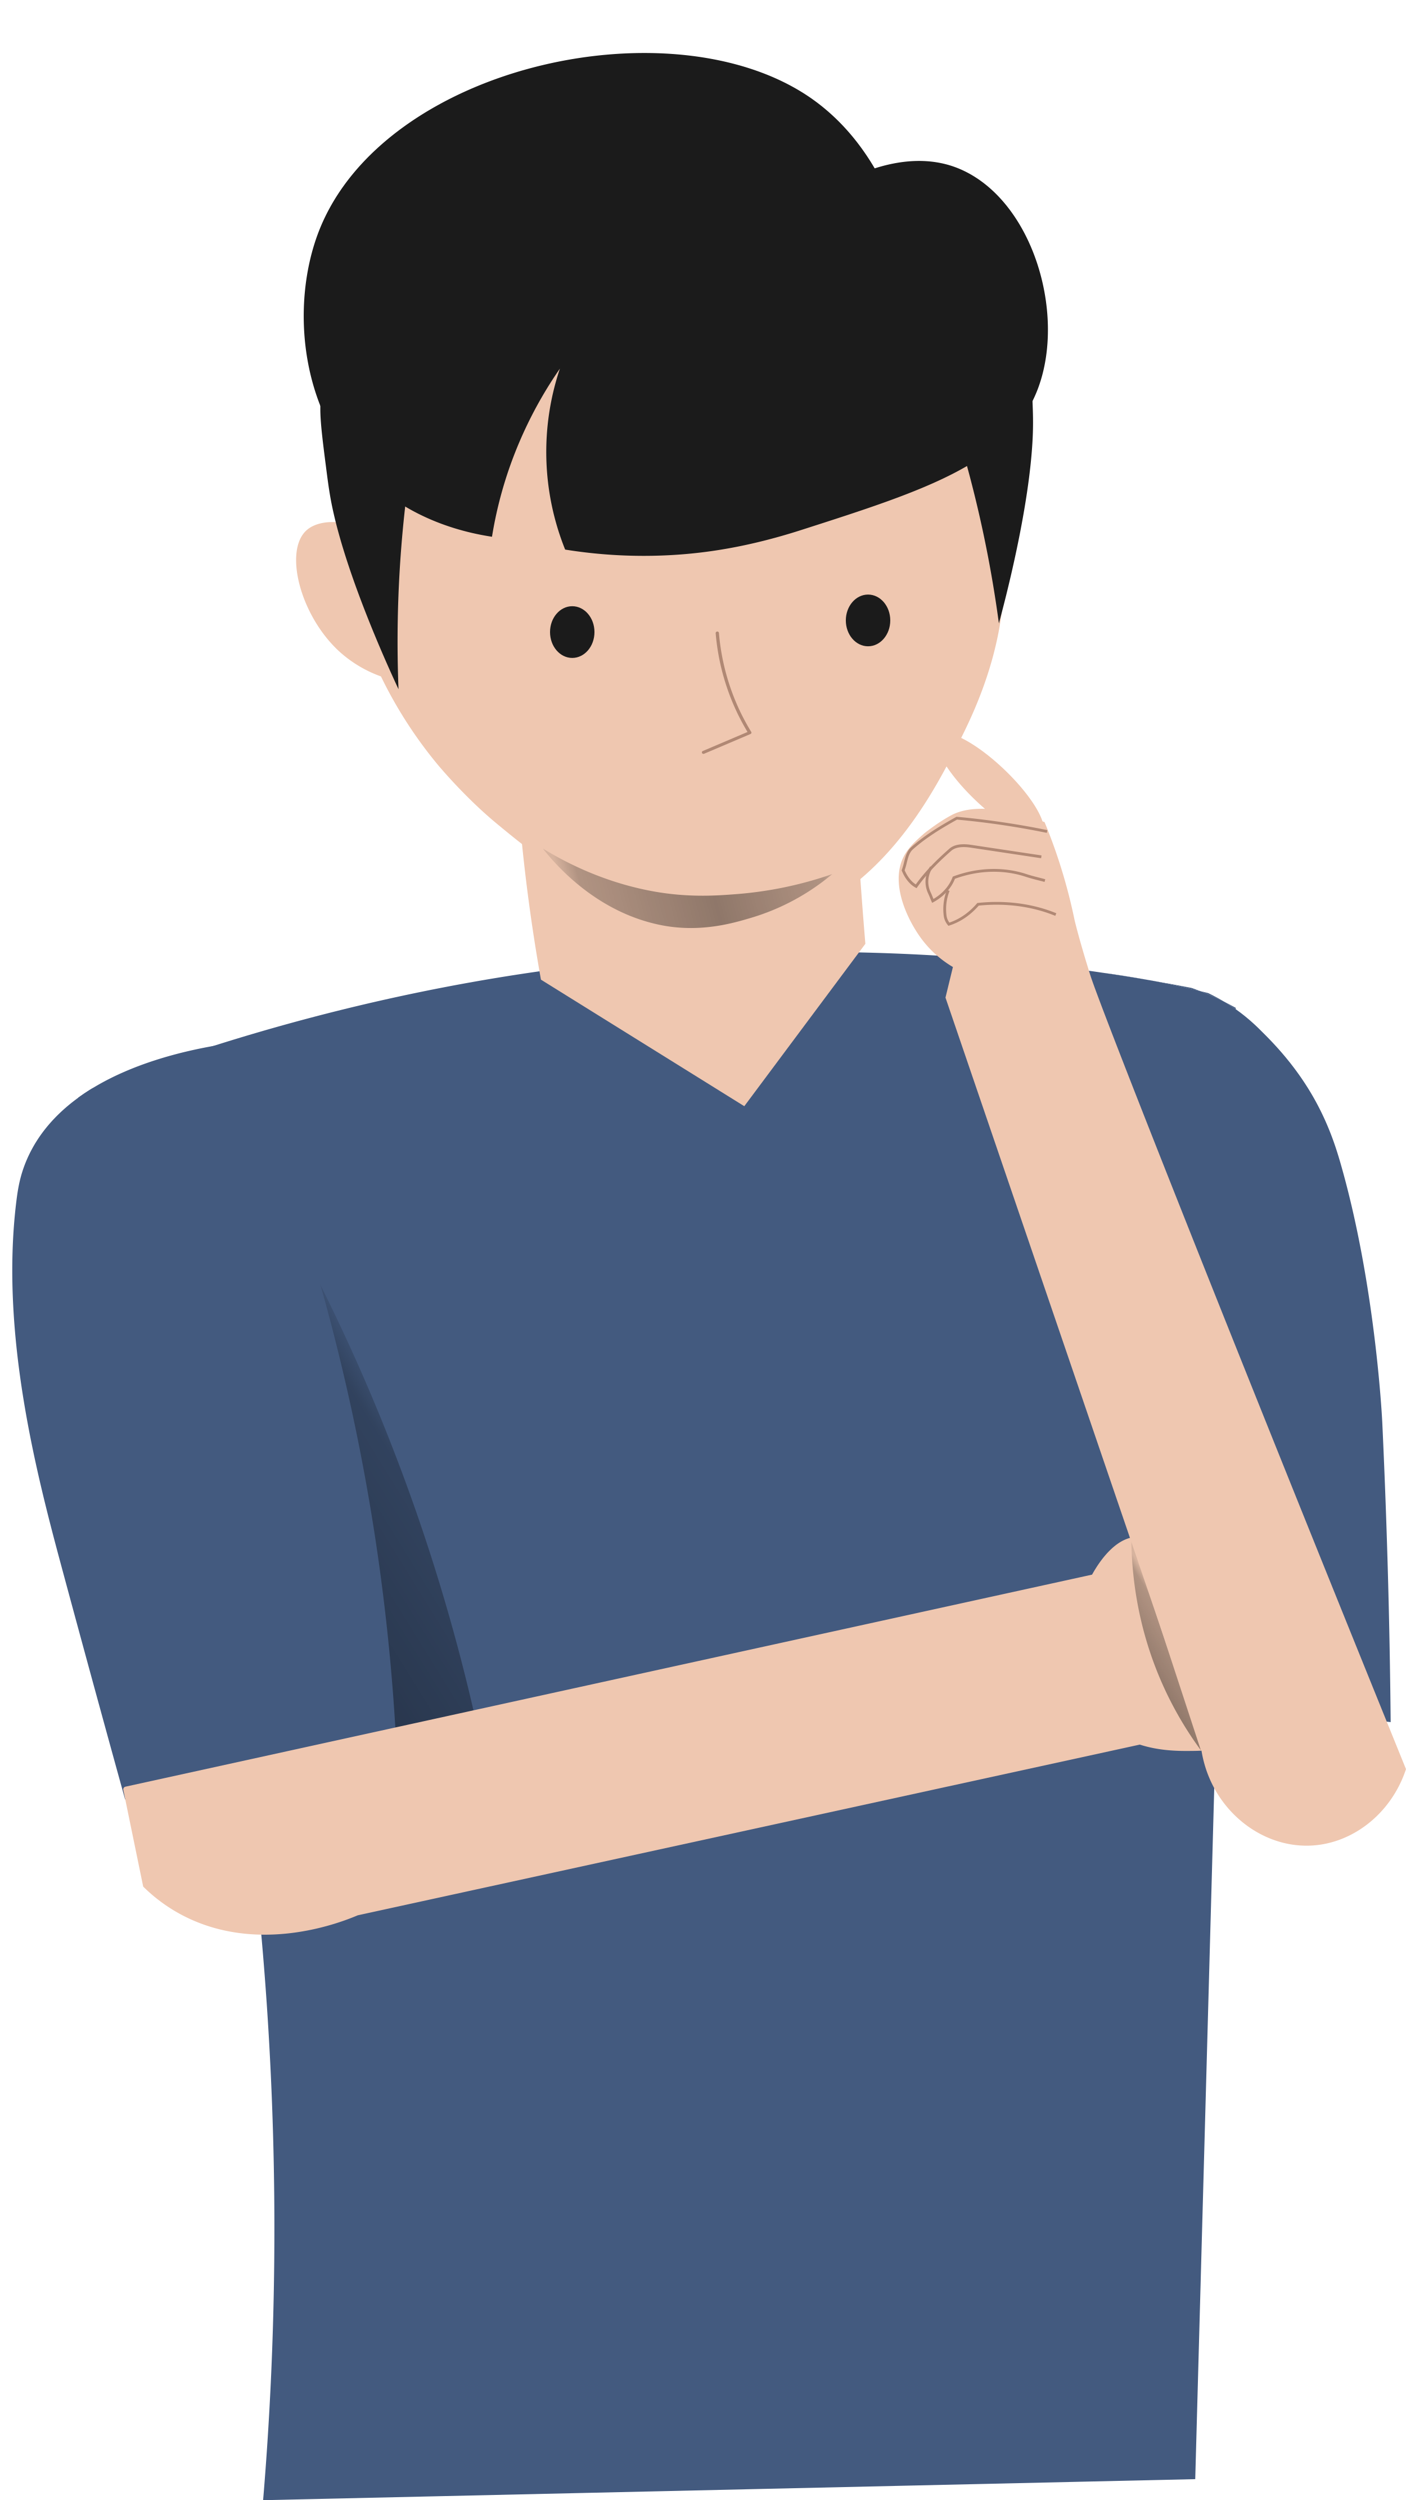
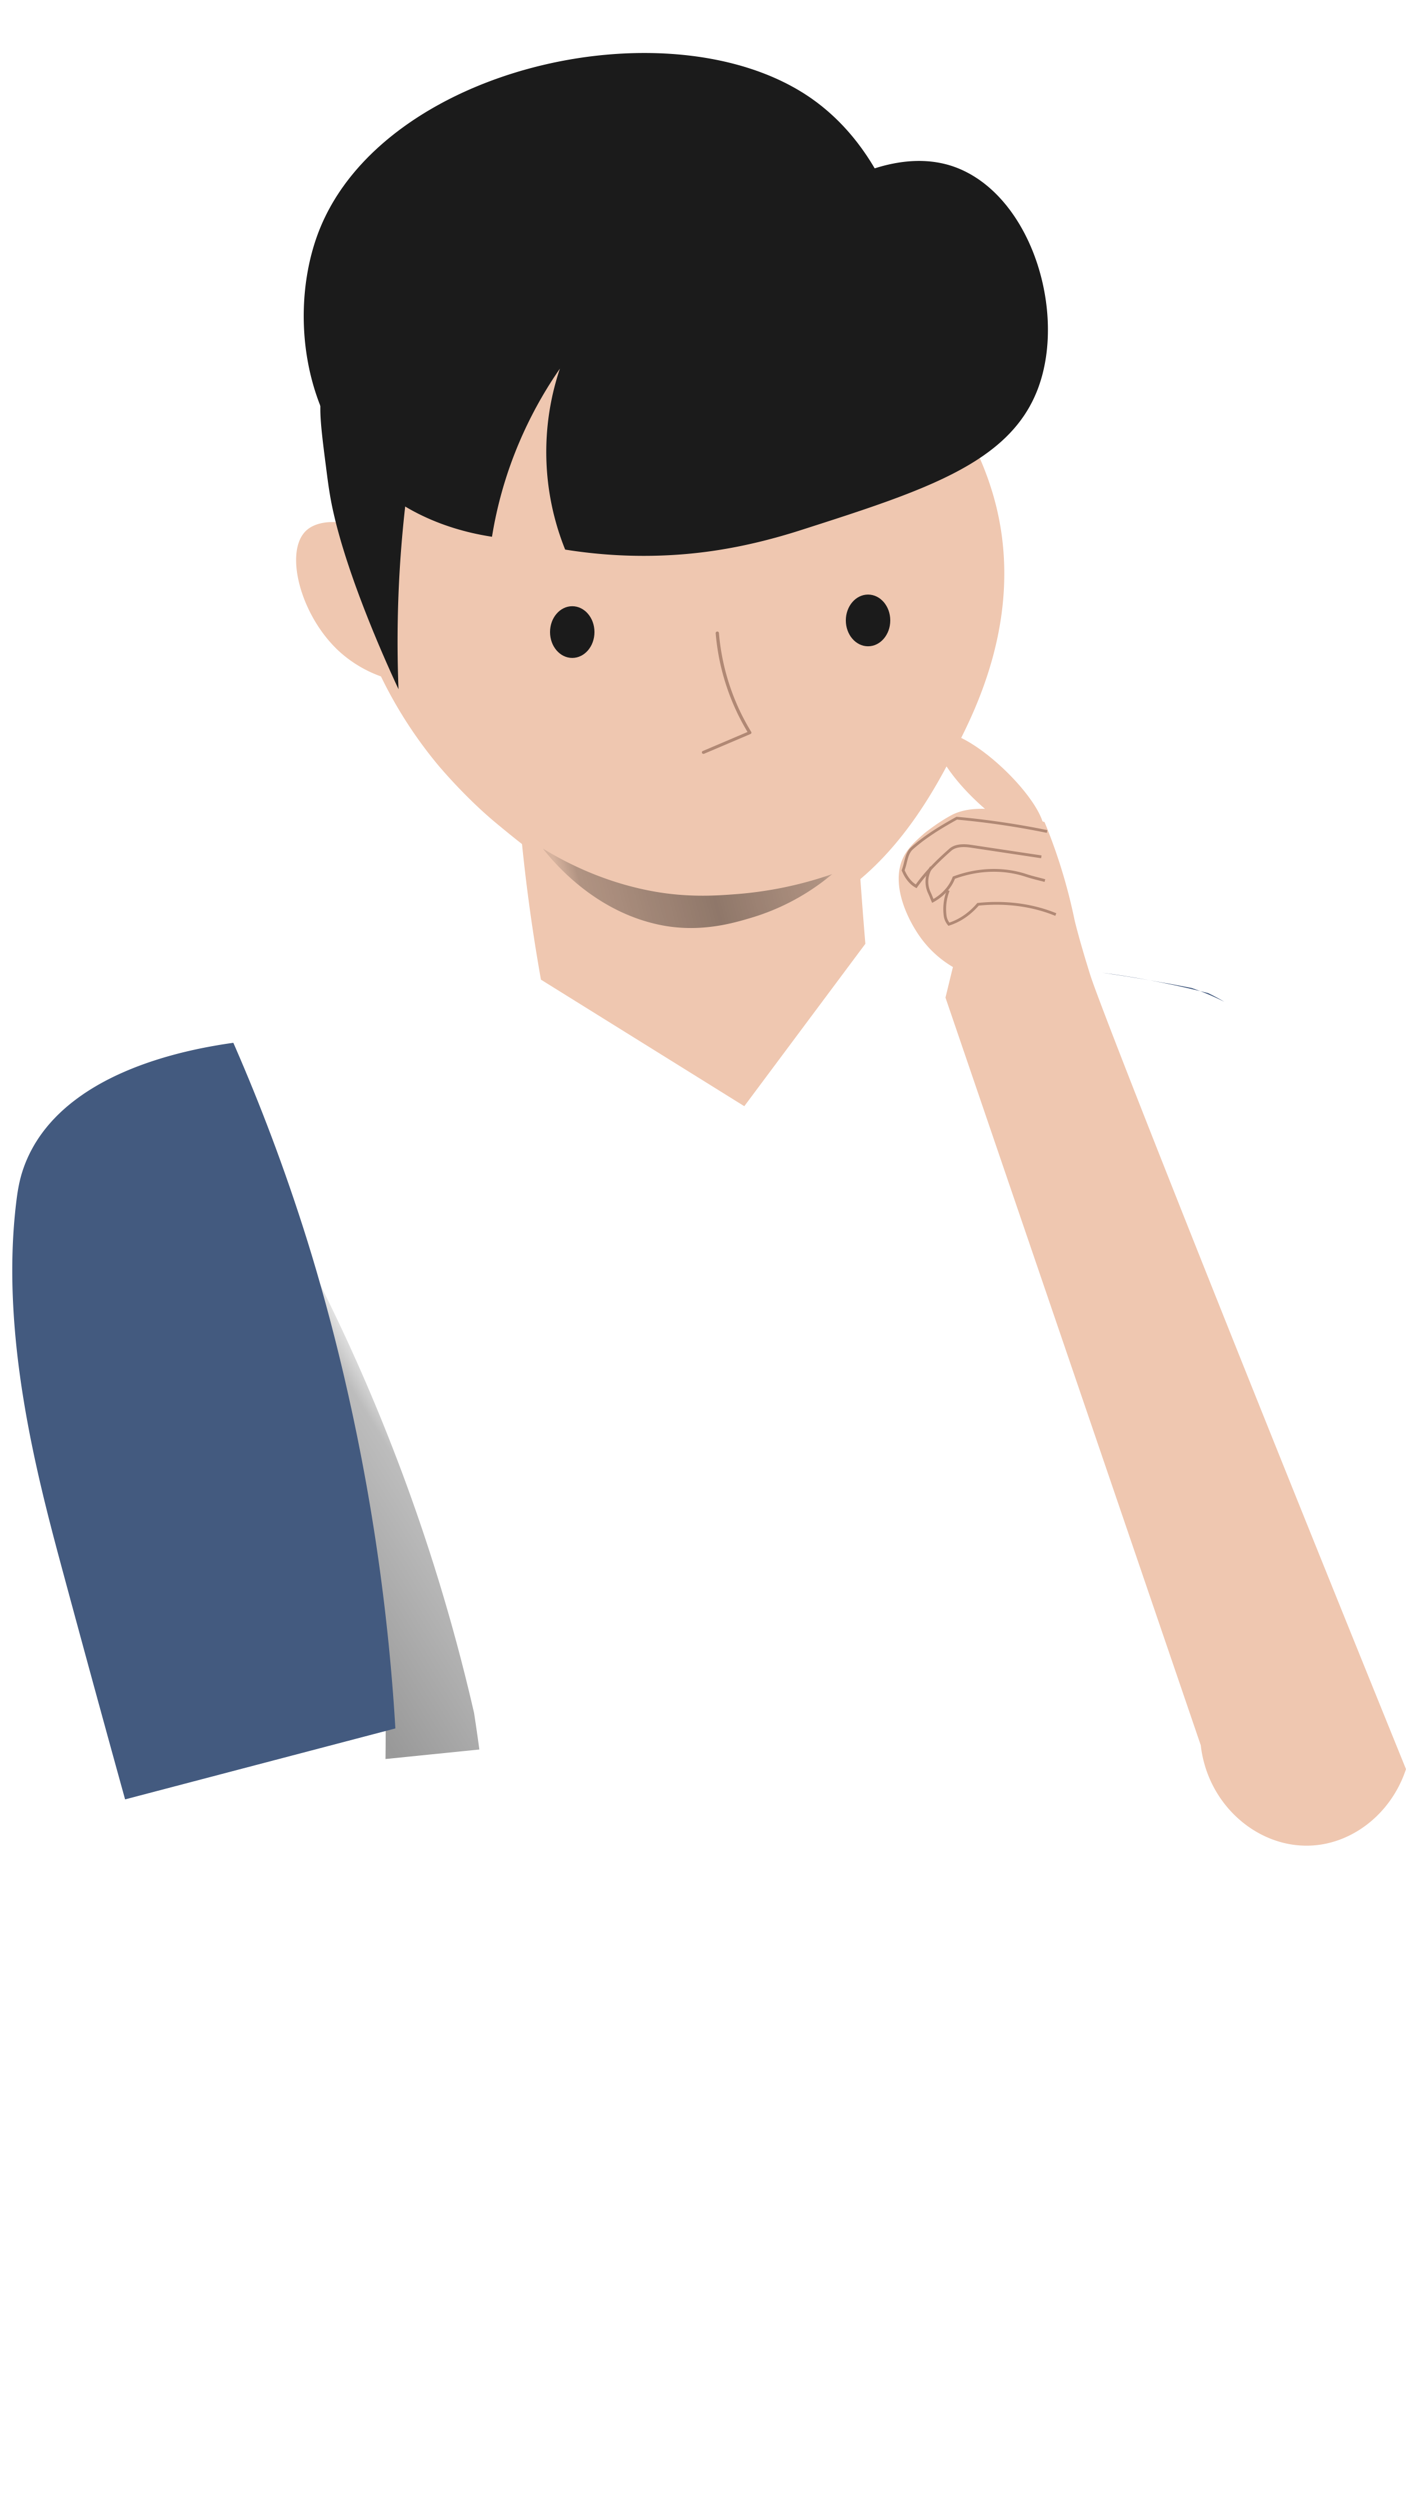
<svg xmlns="http://www.w3.org/2000/svg" xmlns:xlink="http://www.w3.org/1999/xlink" data-name="Layer 1" fill="#000000" height="2690.5" preserveAspectRatio="xMidYMid meet" version="1" viewBox="765.3 139.9 1513.1 2690.5" width="1513.1" zoomAndPan="magnify">
  <defs>
    <linearGradient gradientTransform="matrix(.87 -.54 .55 .89 -1033.44 -108.26)" gradientUnits="userSpaceOnUse" id="a" x1="533.36" x2="942.6" xlink:actuate="onLoad" xlink:show="other" xlink:type="simple" y1="2638.23" y2="2638.23">
      <stop offset="0" stop-opacity="0.1" />
      <stop offset="0.07" stop-opacity="0.26" />
      <stop offset="0.53" stop-opacity="0.4" />
      <stop offset="0.93" stop-opacity="0.26" />
      <stop offset="1" stop-opacity="0.1" />
    </linearGradient>
    <linearGradient gradientTransform="matrix(.97 -.26 .29 1.09 -293.3 75.2)" id="b" x1="1338.85" x2="1632.91" xlink:actuate="onLoad" xlink:href="#a" xlink:show="other" xlink:type="simple" y1="1270.54" y2="1270.54" />
    <linearGradient id="c" x1="1410.46" x2="1521.14" xlink:actuate="onLoad" xlink:href="#a" xlink:show="other" xlink:type="simple" y1="3191.99" y2="3191.99" />
  </defs>
  <g id="change1_1">
-     <path d="M2261.89,1993.09l-187.31-21.51q-11.51,418.1-23,836.17l-1003.13,22.64c7-83.66,11.21-170.61,12-260.64a3551.93,3551.93,0,0,0-34.48-526.6c-38-270.62-103.35-513-176.64-721.87q7.33-5.35,15.09-10.09c39.83-15.32,83.42-30.81,130.44-45.7h0c134.43-42.58,296.94-80.19,480.27-94.66,196.19-15.48,354.81.38,422.29,8.54q27.94,3.38,53.83,7.22,26.35,3.87,50.43,8l.16,0h0c19.24,3.57,37.58,7.56,55,11.81,8.7,3.36,17.44,7.2,26.12,11.56,3.86,2.32,7.92,5,12.12,7.91,1.52,1.08,3,2.19,4.6,3.35a210.11,210.11,0,0,1,22.81,20c10.22,10.12,31.44,31.17,50.62,62s28.61,59.12,34.22,78.41c38.7,133.09,45.57,281.5,45.57,281.5C2258.6,1793.68,2261.05,1901.94,2261.89,1993.09Z" fill="#435a7f" />
-   </g>
+     </g>
  <g id="change1_2">
    <path d="M2056.87,1206.46c-17.39-4.25-35.73-8.24-55-11.81q24.12,4.14,45.79,8.4C2050.74,1204.13,2053.81,1205.26,2056.87,1206.46Z" fill="#435a7f" />
  </g>
  <g id="change1_3">
-     <path d="M2095.15,1224.48c0,.48,0,1,0,1.45-4.2-3-8.26-5.59-12.12-7.91Q2089.1,1221.07,2095.15,1224.48Z" fill="#435a7f" />
-   </g>
+     </g>
  <path d="M1275.42,1983c-14.07-61.34-32.13-127.14-55.39-196.24a2060.24,2060.24,0,0,0-134-310.81A1549.6,1549.6,0,0,1,1155.87,1734a1549.68,1549.68,0,0,1,24.29,298.81l101-10.24C1279.41,2009.51,1277.53,1996.38,1275.42,1983Z" fill="url(#a)" />
  <g id="change2_1">
    <path d="M1795,943.3c-25.37,49.86-85.69,168.36-204.62,192.86-126.08,26-241.5-69.45-290.43-109.89-35.11-29-63.82-63.8-63.82-63.8a469.19,469.19,0,0,1-60.85-94.66,134.1,134.1,0,0,1-44.6-26.63c-42.32-38.6-60.07-108.31-35.6-130.53,10.2-9.26,27.84-10.38,40.41-7.7,17.64,3.75,28,15.53,31.21,19.49,12.42-164.8,149.28-295.22,317.7-303.7,182.32-9.18,318.87,128.78,352.83,265.31C1866.65,802.47,1815.19,903.56,1795,943.3Z" fill="#efc7b0" />
  </g>
  <g id="change3_1">
-     <path d="M1876.72,609.09c.69-16.61.15-28.61-.83-49.9-2.33-51.09-3.78-76.81-17.23-85.27-18.86-11.85-50.07,2.67-64.09,11.86a87.21,87.21,0,0,0-29.07,32.06,1306.12,1306.12,0,0,1,40.93,125.26,1297,1297,0,0,1,33.85,167.61C1846.82,786.54,1873.49,685.75,1876.72,609.09Z" fill="#1b1b1b" />
-   </g>
+     </g>
  <g id="change3_2">
    <path d="M1123.52,688.65c-3.55-16.27-5.07-28.19-7.78-49.34-6.49-50.76-9.5-76.35,2.31-86.85,16.56-14.72,49.83-5.42,65.24,1.38a88.8,88.8,0,0,1,34.19,26.95,1292.57,1292.57,0,0,0-23.31,300.81C1183.56,858.81,1139.91,763.72,1123.52,688.65Z" fill="#1b1b1b" />
  </g>
  <g id="change3_3">
    <path d="M1882.84,556.65c-29.58,81.21-120.9,110.5-255.5,153.67-56.64,18.16-101.62,24.72-138.84,26.87a531.37,531.37,0,0,1-115-5.88,281.48,281.48,0,0,1-5.63-194.76A445.55,445.55,0,0,0,1314,641.9a437.51,437.51,0,0,0-19.23,75.61c-29.91-4.56-83.13-17.29-128.26-58.26C1086.8,586.92,1078,468,1108.13,389.55c70-182.14,391-249.65,536.87-139,27.68,21,47.36,46.28,61.62,70.53,24.34-7.77,57.61-13.18,90,0C1875.48,353.27,1912.56,475.05,1882.84,556.65Z" fill="#1b1b1b" />
  </g>
  <g id="change1_4">
    <path d="M1190.8,1999.89,1026,2043.15l-126.08,33.1c-12.88-46.51-37-134-67.44-246.8-27.67-102.57-67.18-253.31-49.62-396.5,1.71-13.88,3.92-27.42,10.61-43.49,11.92-28.59,32.09-50.85,55.89-68.18q7.33-5.35,15.09-10.09c43.32-26.55,94.68-39.34,130.44-45.7h0c8.06-1.44,15.33-2.55,21.53-3.41a2072.31,2072.31,0,0,1,75.68,200.54c12.86,40.25,46.35,149.38,71.17,296A2247.25,2247.25,0,0,1,1190.8,1999.89Z" fill="#435a7f" />
  </g>
  <g id="change1_5">
    <path d="M2001.73,1194.62q-24.06-4.14-50.43-8Q1975.56,1189.81,2001.73,1194.62Z" fill="#435a7f" />
  </g>
  <g id="change1_6">
    <path d="M2083,1218c-8.68-4.36-17.42-8.2-26.12-11.56,2.9.7,5.78,1.42,8.63,2.14C2070.47,1211,2076.42,1214.05,2083,1218Z" fill="#435a7f" />
  </g>
  <g id="change2_2">
    <path d="M1696.59,1155.53q-65.16,87.38-130.3,174.77l-218.84-136.18q-4.54-25.5-8.53-51.86a1969.73,1969.73,0,0,1-21-232.92L1681,889q2.77,83,8.39,170.06Q1692.59,1108,1696.59,1155.53Z" fill="#efc7b0" />
  </g>
  <path d="M1349.54,1053.07c12.83,16.32,57.76,69.53,129.39,82.8,41.9,7.76,77.29-3.18,94.15-8.13a243.65,243.65,0,0,0,87.84-47.21,409.82,409.82,0,0,1-103.05,21.54c-19.89,1.54-52.3,4.22-92.78-3.57C1438.27,1093.34,1396.6,1081.78,1349.54,1053.07Z" fill="url(#b)" />
  <g id="change4_1">
    <path d="M1522.6,951.15a1.74,1.74,0,0,0,.48-.14l49.83-21.2a1.74,1.74,0,0,0,1-1,1.48,1.48,0,0,0-.14-1.28c-4-6.49-7.65-13.21-11-20A243.54,243.54,0,0,1,1539,821a1.77,1.77,0,0,0-3.52.3,246.33,246.33,0,0,0,24.1,87.59c3.1,6.33,6.52,12.61,10.19,18.7l-48.09,20.47a1.57,1.57,0,0,0-.89,2.14A1.79,1.79,0,0,0,1522.6,951.15Z" fill="#b08874" />
  </g>
  <g id="change3_4">
    <ellipse cx="1381.14" cy="820.09" fill="#1b1b1b" rx="23.91" ry="27.83" />
  </g>
  <g id="change3_5">
    <ellipse cx="1699.47" cy="807.55" fill="#1b1b1b" rx="23.91" ry="27.83" />
  </g>
  <g id="change2_3">
-     <path d="M2085.46,2017.71c-13.51,6.34-27.09,6.38-42.78,6.42-8.06,0-29.63.08-50.73-6.84L1150.27,2201c-16.53,7-97.59,39.52-176.28,5.83a175.88,175.88,0,0,1-54.59-36.75L898,2066a3,3,0,0,1,2.39-3.44l1040.17-228.17c11.31-20.45,28.7-40.6,48.71-40.56,13.87,0,21.65,12.15,34.93,20.67,63.76,40.94,99.85,64.11,107.64,102.66C2139.54,1955.53,2118,2002.45,2085.46,2017.71Z" fill="#efc7b0" />
-   </g>
-   <path d="M1982.8,1795.3c.32,38.54,6.16,97.24,35.17,160.63a384.22,384.22,0,0,0,39.68,67.49Z" fill="url(#c)" />
+     </g>
  <g id="change2_4">
    <path d="M2175.27,2126c-56.65,2.22-110.46-43.82-117.74-108q-137.37-402.29-274.73-804.56l8-32.92a114.71,114.71,0,0,1-32.93-29.15c-15.4-20.2-34.85-59.87-20.29-89.17,5.07-10.18,13.51-17.63,22.28-25.38,0,0,14.45-11.74,29.28-19.65,10.39-5.56,23.19-7.26,36.15-6.86q-4.87-4.18-9.76-8.84c-30.92-29.39-49.22-60.79-40.87-70.12s40.17,6.95,71.08,36.34c21.46,20.41,36.84,41.79,41.45,56.07,1,.35,1.72.65,2.25.85a583.44,583.44,0,0,1,23.42,68.46c3.52,12.82,6.44,25.19,8.88,37,0,0,4.65,20.08,16.85,59,11.11,35.45,148.09,382,339.8,854.62C2262.7,2091.34,2220.89,2124.22,2175.27,2126Z" fill="#efc7b0" />
  </g>
  <g id="change4_2">
    <path d="M1751.7,1095.67l-1.17-.63c-6-3.25-11.24-9.64-14.69-18l-.23-.55.22-.57a65,65,0,0,0,2.31-7.89c1.48-6,3-12.19,7.6-16.28,14.84-13.27,32.07-23.54,48.47-32.65l.4-.23.46,0a890.46,890.46,0,0,1,97.37,14.35l-.6,2.94a886.16,886.16,0,0,0-96.58-14.26c-16.13,9-33,19.08-47.52,32-3.89,3.48-5.25,9-6.69,14.77a73,73,0,0,1-2.21,7.69c3,6.9,7.16,12.26,12,15.28,9-12.49,20.19-24.4,36.12-38.42,4.94-4.35,12.81-5.76,23.36-4.17l75.84,11.39-.45,3-75.84-11.39c-9.64-1.44-16.68-.28-20.93,3.46-16.22,14.28-27.46,26.32-36.45,39Z" fill="#b08874" />
  </g>
  <g id="change4_3">
    <path d="M1768.43,1111.44l-.66-1.49c-.52-1.18-1-2.42-1.53-3.68-.69-1.72-1.41-3.5-2.17-5.09a29.45,29.45,0,0,1,2.29-28.94l2.47,1.7a26.43,26.43,0,0,0-2.06,26c.81,1.67,1.54,3.5,2.25,5.26.28.69.56,1.39.85,2.07,9.69-5.66,17.13-14.11,20.54-23.39l.24-.64.65-.24c26.17-9.76,54.2-10.61,78.93-2.39,4.26,1.41,8.86,2.58,13.31,3.72,2.25.57,4.48,1.14,6.65,1.73l-.79,2.9c-2.16-.59-4.37-1.16-6.6-1.72-4.5-1.15-9.16-2.34-13.51-3.78-23.89-7.94-51-7.19-76.31,2.11-4,10.29-12.17,19.19-23.12,25.14Z" fill="#b08874" />
  </g>
  <g id="change4_4">
    <path d="M1786,1136.21l-.64-.77a19.19,19.19,0,0,1-4.33-9.29,56.17,56.17,0,0,1,3.36-28.6l2.79,1.1a53.36,53.36,0,0,0-3.19,27.08,16.11,16.11,0,0,0,3,7c11.18-3.79,21.17-10.74,29.71-20.66l.39-.45.59-.06c29.85-3.13,59,.71,84.4,11.11l-1.14,2.78c-24.74-10.15-53.2-13.94-82.36-11-9.07,10.4-19.72,17.6-31.66,21.43Z" fill="#b08874" />
  </g>
</svg>